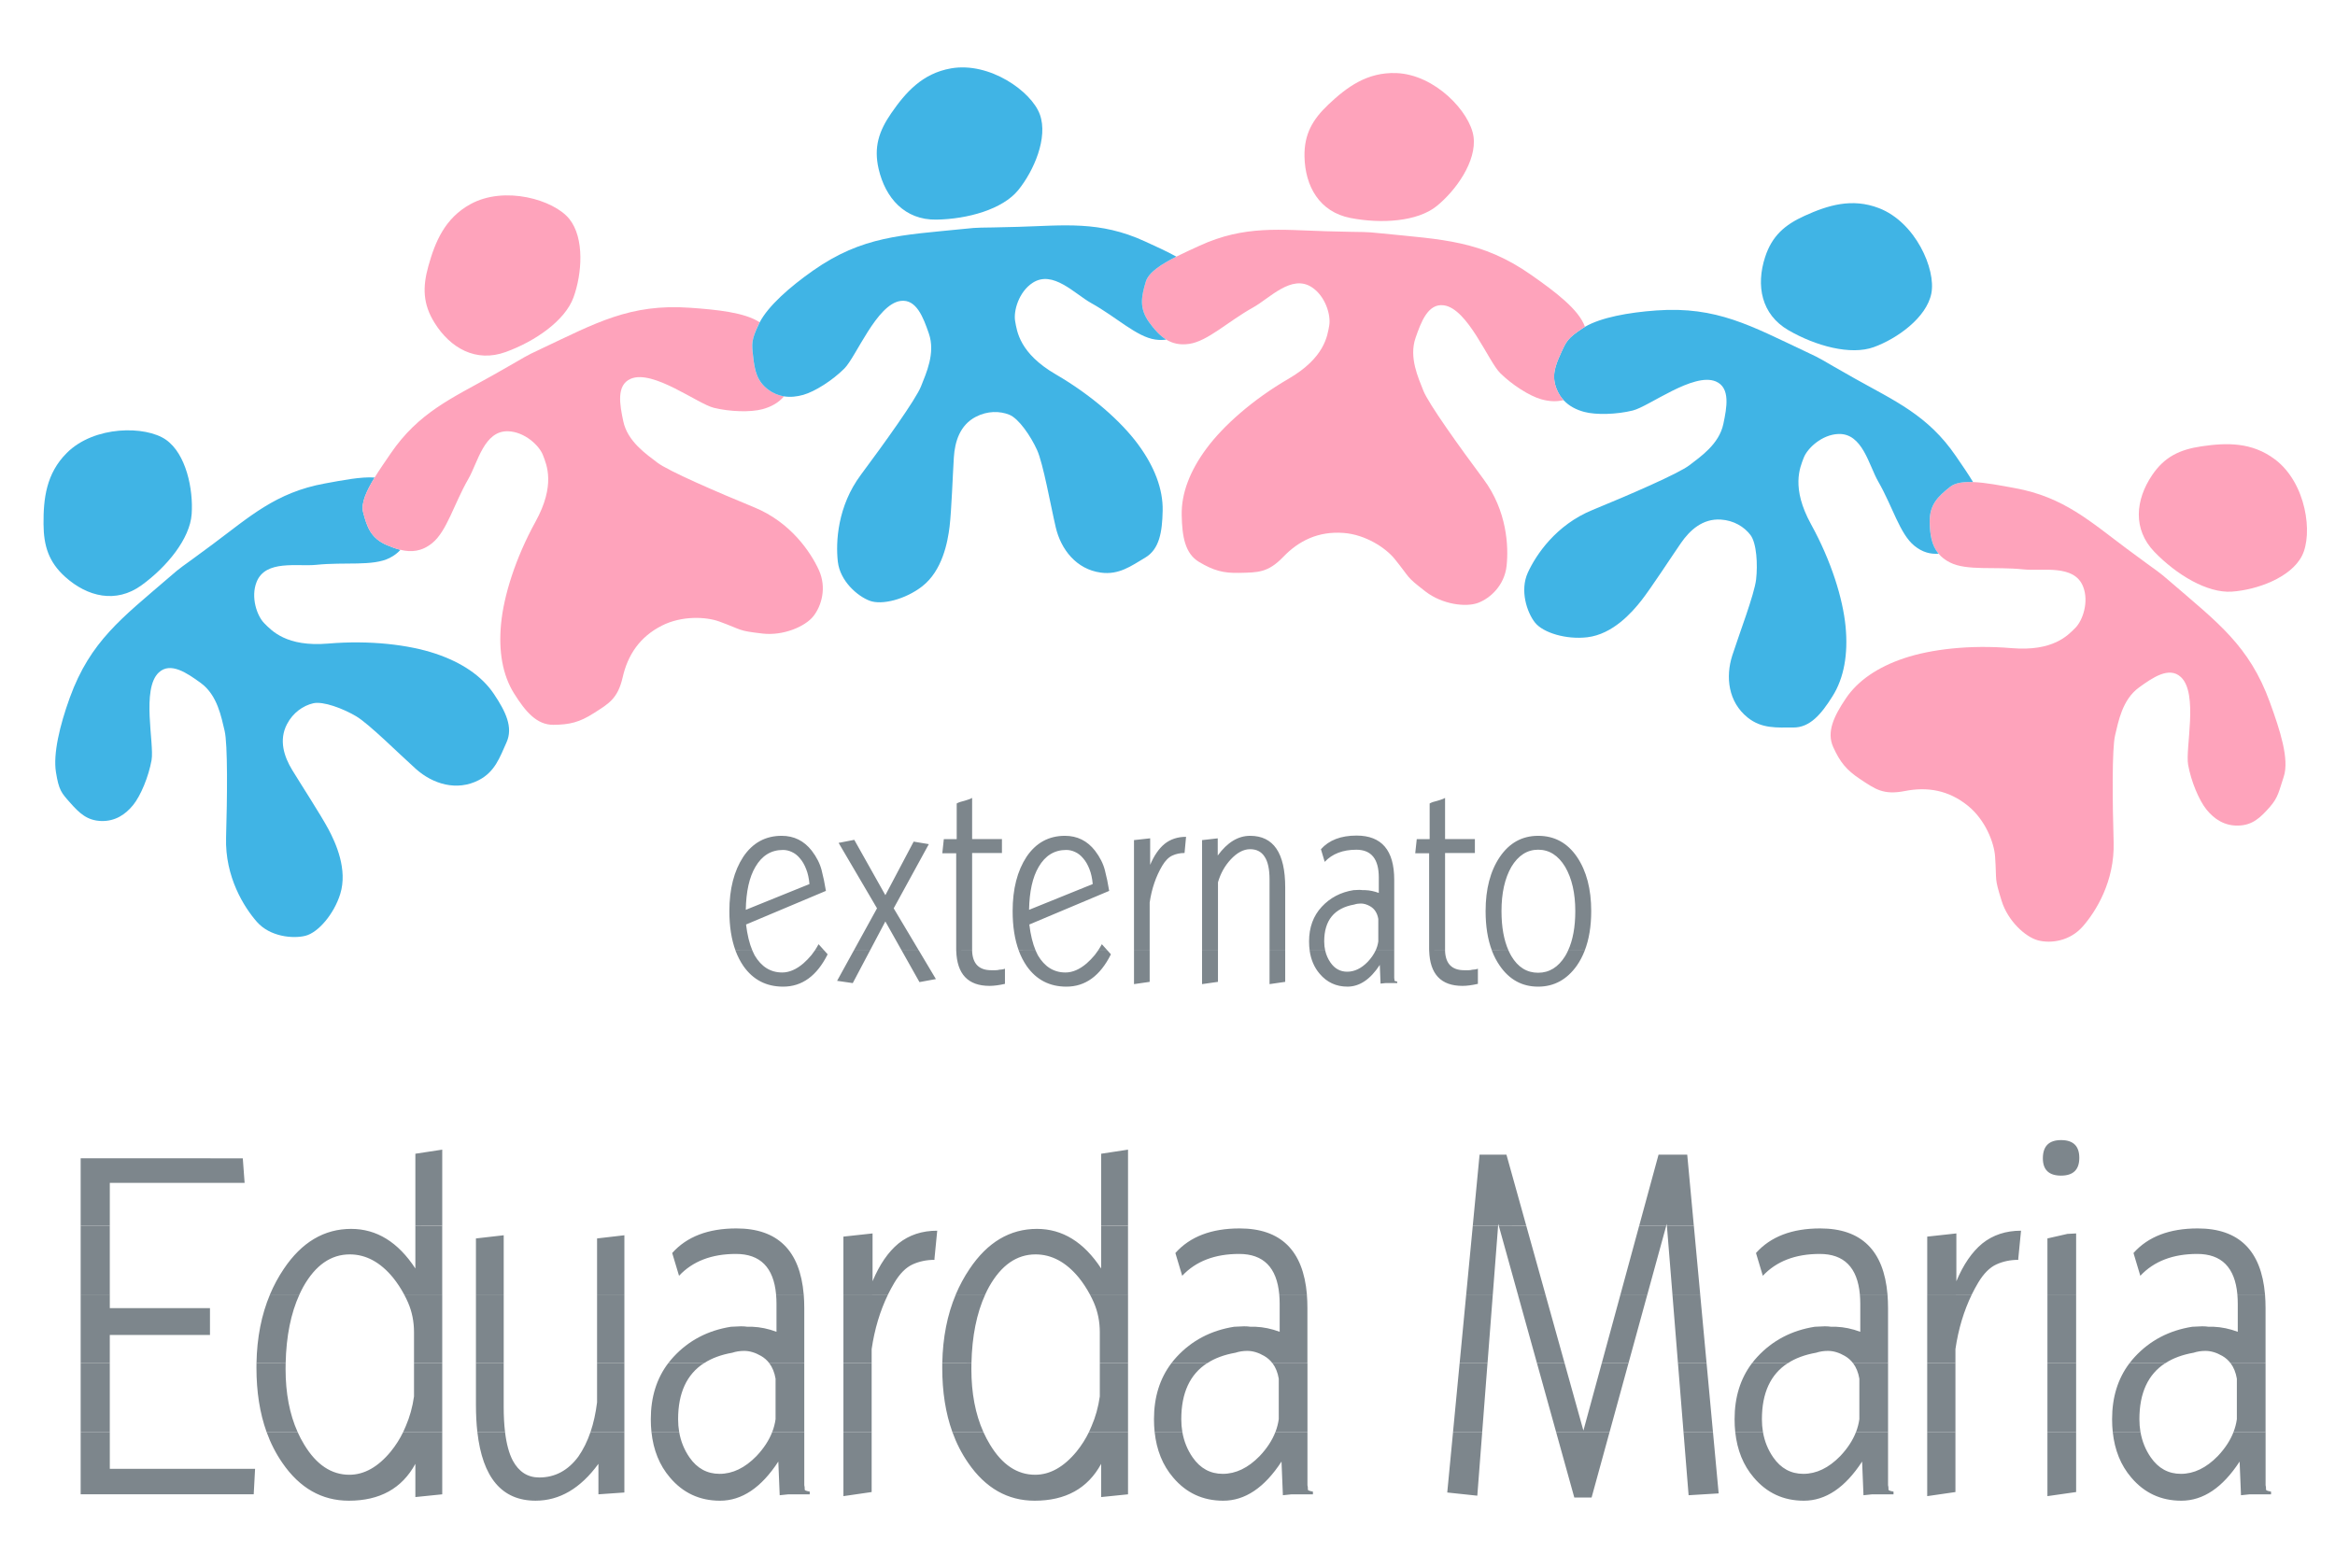
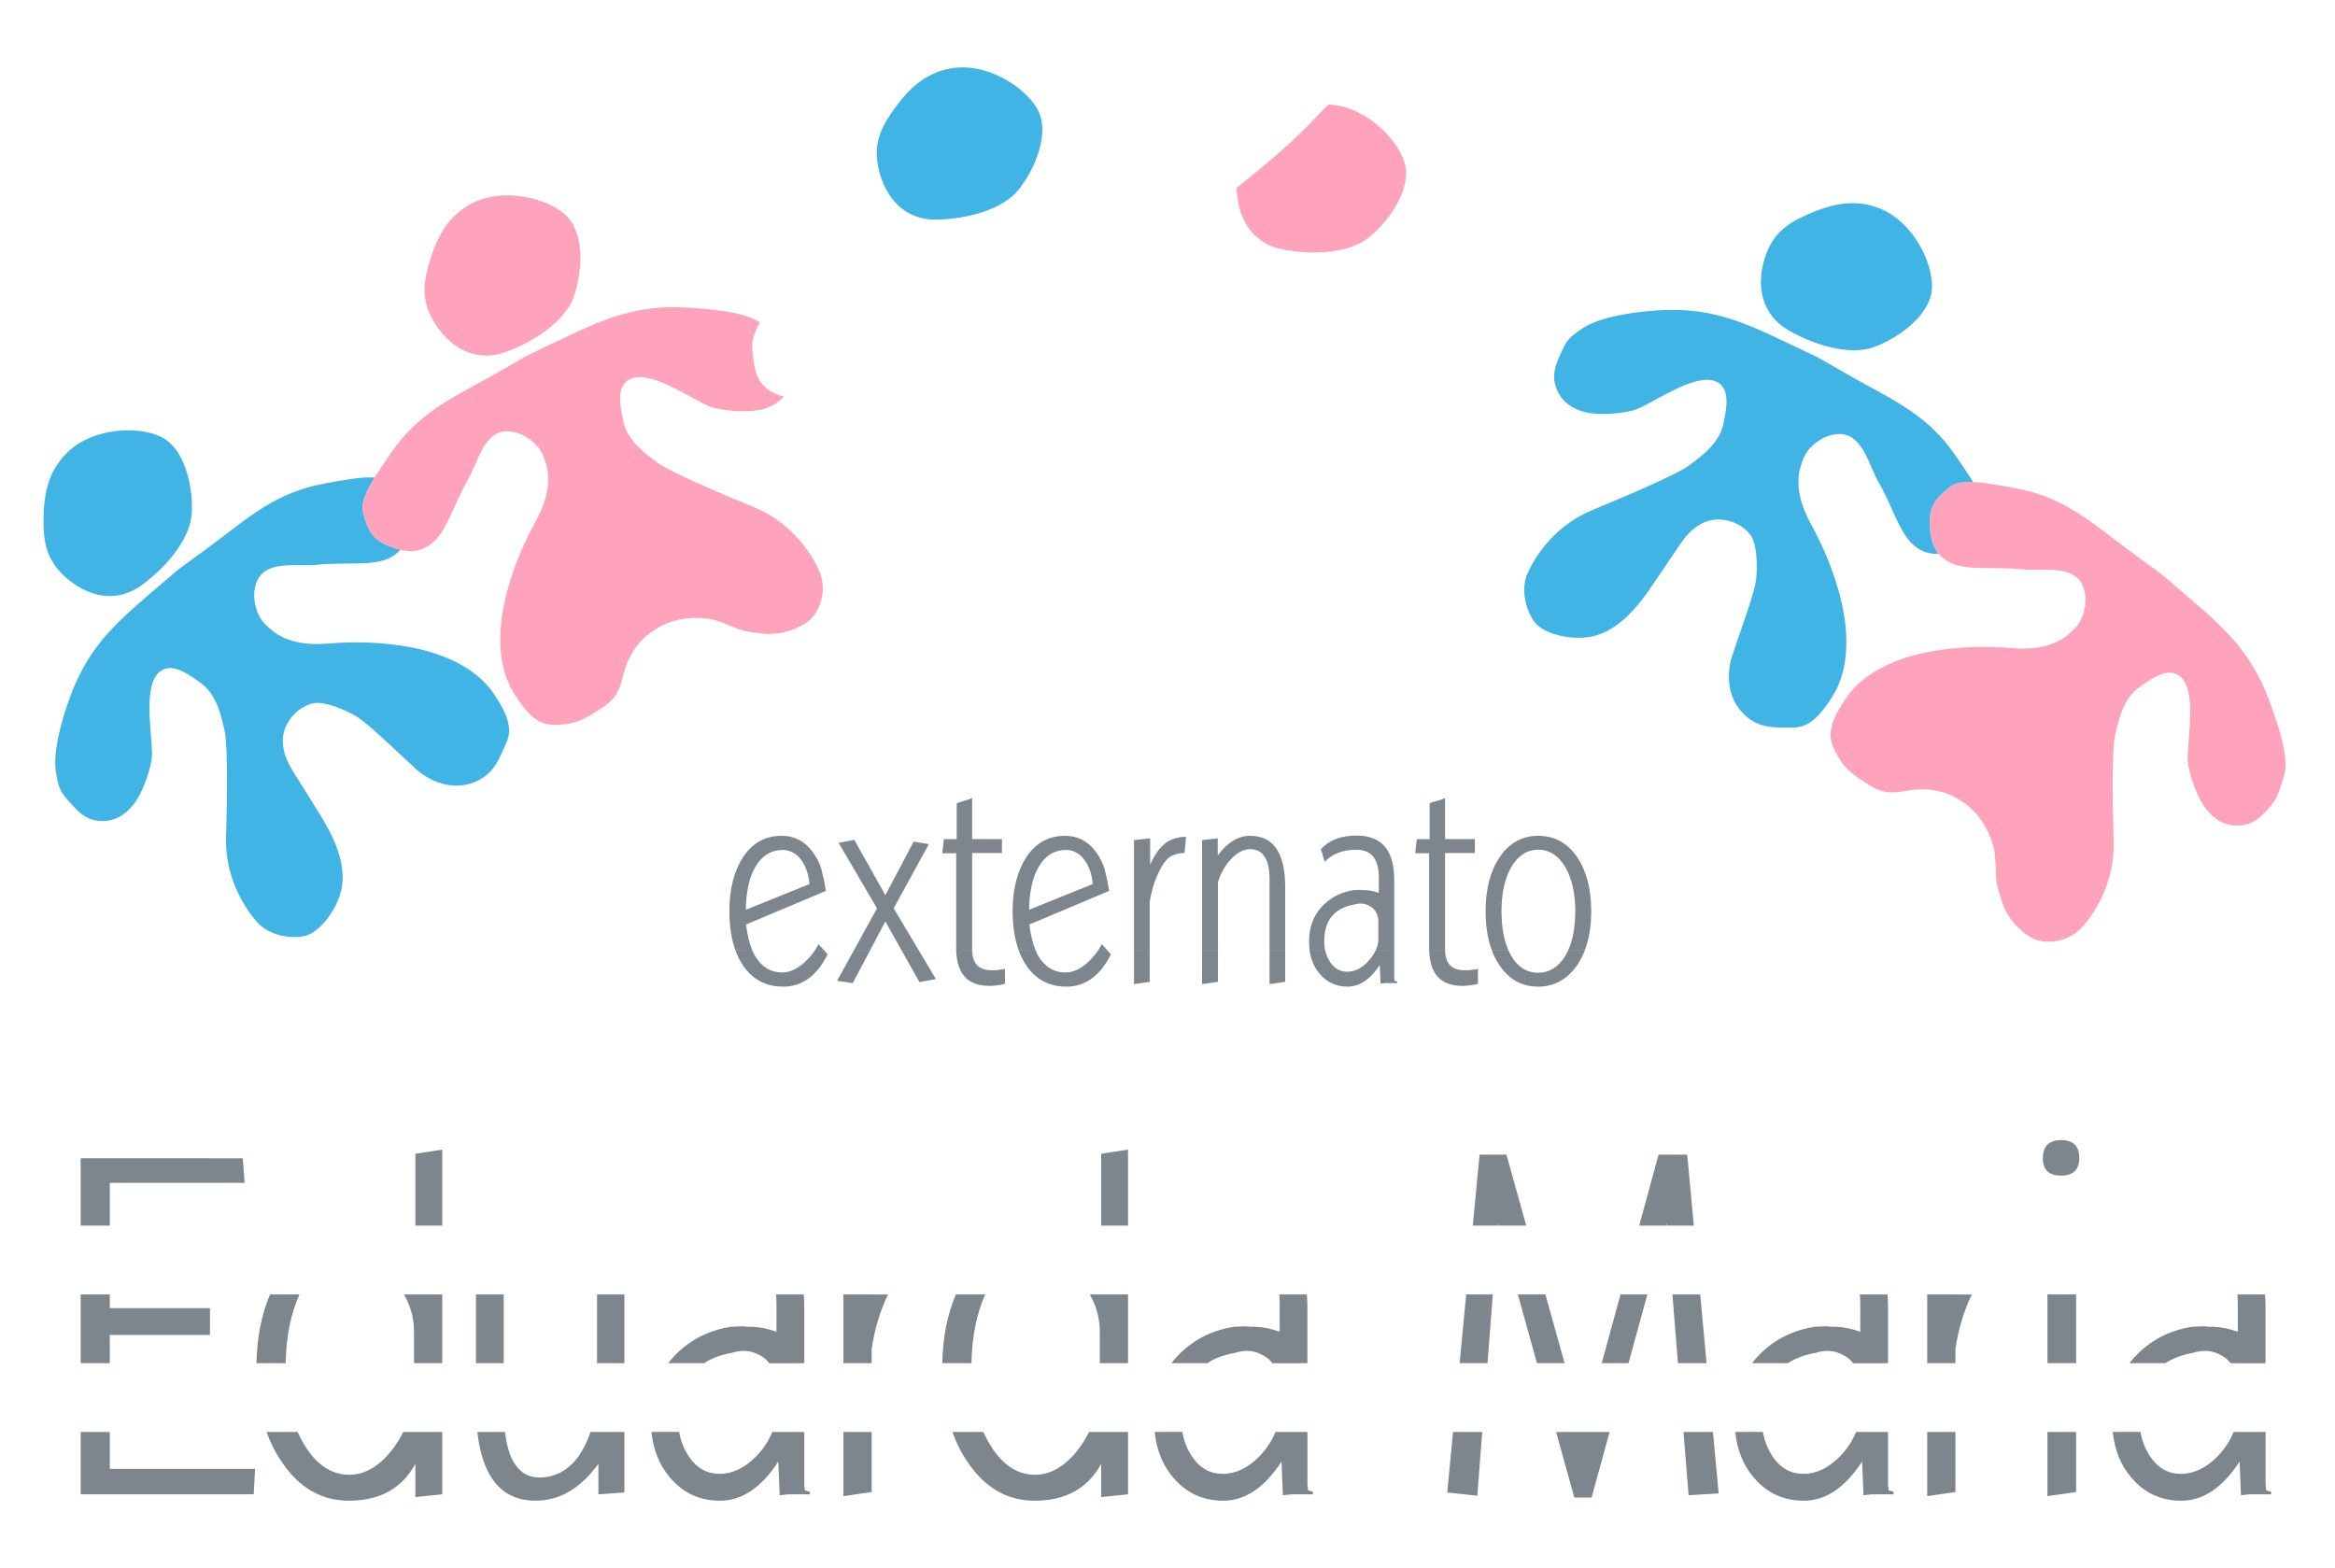
<svg xmlns="http://www.w3.org/2000/svg" version="1.1" id="Layer_1" x="0px" y="0px" viewBox="0 0 134 90" enable-background="new 0 0 134 90" xml:space="preserve">
  <g>
    <path fill-rule="evenodd" clip-rule="evenodd" fill="#40B4E5" d="M51.146,6.498c0.823-1.193,1.784-2.286,3.433-2.574   c2.206-0.385,4.613,1.313,5.096,2.646c0.483,1.333-0.345,3.237-1.24,4.34c-0.895,1.103-2.9,1.666-4.702,1.695   c-1.802,0.029-2.923-1.234-3.31-2.908C50.135,8.451,50.434,7.529,51.146,6.498L51.146,6.498z" />
-     <path fill="#FEA3BB" d="M76.235,5.998c1.053-0.996,2.221-1.865,3.893-1.804c2.238,0.082,4.239,2.243,4.434,3.647   c0.195,1.404-1.011,3.095-2.115,3.988c-1.105,0.893-3.183,1.027-4.952,0.681c-1.769-0.346-2.603-1.814-2.633-3.533   C74.84,7.698,75.325,6.859,76.235,5.998L76.235,5.998z" />
+     <path fill="#FEA3BB" d="M76.235,5.998c2.238,0.082,4.239,2.243,4.434,3.647   c0.195,1.404-1.011,3.095-2.115,3.988c-1.105,0.893-3.183,1.027-4.952,0.681c-1.769-0.346-2.603-1.814-2.633-3.533   C74.84,7.698,75.325,6.859,76.235,5.998L76.235,5.998z" />
    <path fill="#40B4E5" d="M103.563,12.386c1.32-0.599,2.707-1.041,4.268-0.439c2.089,0.806,3.278,3.501,3.005,4.892   c-0.273,1.391-1.963,2.597-3.298,3.082c-1.335,0.485-3.344-0.065-4.903-0.968c-1.56-0.903-1.871-2.563-1.34-4.197   C101.691,13.539,102.422,12.903,103.563,12.386L103.563,12.386z" />
-     <path fill="#FEA3BB" d="M126.339,25.617c1.434-0.212,2.889-0.254,4.224,0.755c1.786,1.35,2.186,4.269,1.54,5.531   c-0.645,1.262-2.603,1.955-4.02,2.053c-1.417,0.098-3.196-0.984-4.447-2.282c-1.25-1.298-1.092-2.979-0.131-4.404   C124.221,26.21,125.099,25.8,126.339,25.617L126.339,25.617z" />
    <path fill-rule="evenodd" clip-rule="evenodd" fill="#40B4E5" d="M2.498,30.074c-0.01-1.449,0.15-2.896,1.335-4.078   c1.586-1.581,4.532-1.571,5.692-0.756c1.16,0.815,1.574,2.85,1.474,4.266c-0.1,1.417-1.419,3.028-2.879,4.086   c-1.46,1.057-3.102,0.666-4.379-0.483C2.79,32.253,2.507,31.326,2.498,30.074L2.498,30.074z M4.02,46.066   c-0.498-0.563-0.64-0.702-0.809-1.749c-0.169-1.047,0.216-2.679,0.794-4.273c1.18-3.254,3.017-4.593,5.638-6.855   c0.947-0.818,0.442-0.373,2.553-1.944c2.111-1.571,3.631-2.985,6.445-3.496c0.986-0.179,2.07-0.398,2.861-0.342   c-0.465,0.756-0.795,1.471-0.665,1.979c0.226,0.888,0.458,1.514,1.375,1.904c0.262,0.112,0.518,0.205,0.769,0.266   c-0.158,0.178-0.36,0.334-0.619,0.466c-0.963,0.49-2.568,0.224-4.207,0.395c-1.085,0.113-2.911-0.31-3.428,0.981   c-0.35,0.874,0.019,1.952,0.441,2.374c0.422,0.422,1.267,1.368,3.665,1.165c2.398-0.203,4.627,0.067,6.147,0.574   c1.52,0.507,2.668,1.283,3.361,2.314c0.692,1.03,1.115,1.925,0.726,2.786c-0.388,0.861-0.659,1.681-1.587,2.162   c-1.271,0.658-2.651,0.22-3.614-0.642c-0.963-0.861-2.685-2.584-3.428-3.023c-0.743-0.439-1.891-0.878-2.466-0.743   c-0.574,0.135-1.157,0.534-1.503,1.199c-0.477,0.918-0.169,1.858,0.304,2.635c0.473,0.777,1.655,2.601,2.077,3.395   c0.422,0.794,1.113,2.309,0.676,3.715c-0.361,1.161-1.267,2.212-1.993,2.398c-0.726,0.186-2.043,0.051-2.786-0.794   c-0.743-0.844-1.841-2.584-1.773-4.847c0.068-2.263,0.101-5.37-0.085-6.13c-0.186-0.76-0.403-2.04-1.372-2.741   c-0.782-0.567-1.731-1.225-2.403-0.599c-1.015,0.946-0.248,4.087-0.416,5.033c-0.169,0.946-0.622,2.04-1.061,2.58   c-0.439,0.54-1.029,0.935-1.824,0.912C5.001,47.096,4.557,46.673,4.02,46.066L4.02,46.066z" />
    <path fill="#FEA3BB" d="M24.583,15.273c0.39-1.396,0.943-2.743,2.408-3.552c1.96-1.082,4.789-0.26,5.679,0.843   c0.89,1.103,0.728,3.173,0.241,4.507c-0.487,1.334-2.199,2.52-3.894,3.134c-1.694,0.614-3.166-0.214-4.076-1.672   C24.263,17.449,24.246,16.48,24.583,15.273L24.583,15.273z" />
    <path fill="#FEA3BB" d="M111.252,31.78c-0.401-0.479-0.497-1.106-0.51-1.814c-0.017-0.996,0.461-1.463,1.18-2.031   c0.286-0.226,0.755-0.29,1.309-0.268c0.722,0.028,1.592,0.2,2.396,0.347c2.814,0.511,4.334,1.926,6.445,3.496   c2.111,1.571,1.606,1.126,2.553,1.944c2.62,2.262,4.458,3.601,5.638,6.854c0.578,1.594,1.129,3.266,0.794,4.273   c-0.274,0.824-0.311,1.186-0.809,1.749c-0.537,0.607-0.982,1.03-1.792,1.054c-0.795,0.023-1.385-0.371-1.824-0.912   c-0.439-0.54-0.892-1.634-1.061-2.58c-0.169-0.946,0.599-4.087-0.416-5.033c-0.672-0.626-1.621,0.032-2.403,0.599   c-0.968,0.701-1.186,1.981-1.371,2.741c-0.186,0.76-0.152,3.867-0.085,6.13c0.068,2.263-1.03,4.002-1.773,4.847   c-0.743,0.844-1.829,0.984-2.555,0.798c-0.726-0.186-1.738-1.107-2.099-2.269c-0.437-1.406-0.271-1.05-0.376-2.548   c-0.055-0.792-0.555-2.091-1.549-2.902c-1.125-0.918-2.356-1.104-3.624-0.855c-1.25,0.246-1.714-0.115-2.583-0.691   c-0.778-0.516-1.146-0.974-1.535-1.836c-0.388-0.861,0.034-1.756,0.726-2.786c0.693-1.03,1.841-1.807,3.361-2.314   c1.52-0.507,3.749-0.777,6.147-0.574c2.398,0.203,3.243-0.743,3.665-1.165c0.422-0.422,0.791-1.5,0.441-2.374   c-0.517-1.291-2.343-0.867-3.428-0.981c-1.639-0.171-3.245,0.095-4.207-0.395C111.627,32.145,111.414,31.974,111.252,31.78   L111.252,31.78z" />
    <path fill="#40B4E5" d="M89.572,20.28c0.312-0.684,0.381-0.87,1.269-1.45l0.114-0.071c0.91-0.535,2.492-0.827,4.112-0.942   c3.453-0.245,5.423,0.889,8.555,2.362c1.132,0.533,0.521,0.252,2.814,1.542c2.293,1.29,4.204,2.103,5.815,4.466   c0.33,0.484,0.686,0.992,0.978,1.48c-0.555-0.022-1.023,0.042-1.309,0.268c-0.719,0.568-1.197,1.034-1.18,2.031   c0.012,0.708,0.109,1.335,0.51,1.814c-0.471,0.034-0.93-0.083-1.389-0.456c-0.839-0.68-1.249-2.255-2.072-3.683   c-0.545-0.945-0.901-2.785-2.29-2.733c-0.941,0.036-1.775,0.811-1.989,1.368c-0.214,0.558-0.734,1.714,0.426,3.822   c1.161,2.108,1.82,4.255,1.976,5.849c0.155,1.595-0.087,2.96-0.747,4.011c-0.659,1.052-1.305,1.801-2.25,1.797   c-0.945-0.004-1.804,0.082-2.62-0.571c-1.118-0.894-1.279-2.333-0.884-3.563c0.395-1.23,1.268-3.504,1.367-4.361   c0.099-0.857,0.033-2.085-0.324-2.555c-0.357-0.47-0.958-0.84-1.707-0.885c-1.032-0.063-1.766,0.601-2.283,1.349   c-0.517,0.748-1.703,2.57-2.256,3.278c-0.553,0.708-1.657,1.956-3.119,2.128c-1.208,0.143-2.536-0.257-3.001-0.845   c-0.465-0.588-0.878-1.846-0.408-2.868c0.469-1.022,1.612-2.733,3.706-3.591c2.095-0.859,4.947-2.092,5.566-2.571   c0.619-0.479,1.7-1.198,1.947-2.368c0.199-0.945,0.415-2.08-0.43-2.439c-1.277-0.543-3.835,1.436-4.767,1.667   c-0.933,0.231-2.116,0.262-2.789,0.08c-0.45-0.121-0.868-0.331-1.186-0.677c-0.157-0.171-0.289-0.375-0.389-0.618   C89.03,21.596,89.236,21.018,89.572,20.28L89.572,20.28z" />
-     <path fill="#FEA3BB" d="M66.926,19.49c-0.37-0.226-0.677-0.576-0.973-0.984c-0.585-0.806-0.462-1.463-0.198-2.34   c0.161-0.536,0.893-1.005,1.752-1.437c0.429-0.216,0.891-0.423,1.328-0.624c2.598-1.195,4.655-0.909,7.285-0.833   c2.63,0.076,1.961,0.002,3.206,0.128c3.444,0.35,5.717,0.393,8.55,2.381c1.357,0.952,2.737,1.982,3.08,2.978l-0.114,0.071   c-0.888,0.58-0.958,0.766-1.269,1.45c-0.336,0.738-0.542,1.316-0.234,2.066c0.1,0.243,0.233,0.447,0.389,0.618   c-0.427,0.108-0.867,0.07-1.291-0.051c-0.67-0.191-1.668-0.827-2.349-1.505c-0.681-0.678-1.854-3.692-3.228-3.884   c-0.91-0.127-1.309,0.956-1.625,1.869c-0.391,1.13,0.165,2.303,0.449,3.032c0.284,0.729,2.094,3.255,3.447,5.07   c1.353,1.815,1.452,3.87,1.328,4.987c-0.124,1.118-0.934,1.855-1.636,2.119c-0.702,0.264-2.059,0.09-3.021-0.655   c-1.165-0.901-0.825-0.705-1.77-1.871c-0.5-0.617-1.654-1.395-2.933-1.488c-1.448-0.106-2.564,0.447-3.459,1.378   c-0.883,0.918-1.47,0.889-2.512,0.915c-0.933,0.024-1.498-0.141-2.31-0.623s-0.98-1.458-1.003-2.699   c-0.024-1.241,0.471-2.536,1.426-3.823c0.955-1.287,2.626-2.787,4.706-3.996c2.081-1.21,2.23-2.469,2.334-3.057   c0.104-0.588-0.212-1.682-1-2.197c-1.164-0.761-2.417,0.633-3.37,1.163c-1.441,0.8-2.603,1.939-3.673,2.09   C67.709,19.814,67.288,19.711,66.926,19.49L66.926,19.49z" />
    <path fill="#FEA3BB" d="M22.98,31.556c-0.251-0.061-0.507-0.154-0.769-0.266c-0.917-0.39-1.149-1.016-1.375-1.904   c-0.129-0.508,0.201-1.223,0.665-1.979c0.279-0.455,0.608-0.925,0.914-1.374c1.611-2.363,3.522-3.176,5.815-4.466   c2.293-1.29,1.682-1.009,2.814-1.542c3.132-1.474,5.103-2.608,8.555-2.362c1.542,0.11,3.136,0.267,3.998,0.836l-0.037,0.074   c-0.462,0.955-0.426,1.15-0.341,1.897c0.092,0.806,0.213,1.407,0.864,1.891c0.292,0.217,0.599,0.338,0.91,0.387   c-0.324,0.383-0.763,0.61-1.239,0.738c-0.672,0.181-1.856,0.15-2.788-0.08c-0.933-0.23-3.49-2.21-4.767-1.667   c-0.846,0.359-0.63,1.494-0.43,2.439c0.247,1.17,1.328,1.889,1.947,2.368c0.619,0.479,3.471,1.712,5.566,2.571   c2.095,0.859,3.237,2.569,3.707,3.591c0.469,1.022,0.154,2.071-0.311,2.659c-0.465,0.588-1.719,1.137-2.926,0.995   c-1.462-0.173-1.07-0.179-2.48-0.693c-0.746-0.272-2.136-0.343-3.281,0.235c-1.296,0.655-1.967,1.704-2.255,2.963   c-0.284,1.242-0.802,1.519-1.682,2.078c-0.787,0.501-1.356,0.651-2.301,0.655c-0.945,0.005-1.591-0.745-2.25-1.797   c-0.659-1.052-0.902-2.417-0.747-4.011c0.155-1.595,0.815-3.741,1.976-5.849c1.161-2.108,0.64-3.264,0.426-3.822   c-0.214-0.557-1.048-1.332-1.989-1.368c-1.389-0.053-1.745,1.788-2.29,2.732c-0.823,1.428-1.233,3.003-2.072,3.683   C24.206,31.657,23.607,31.708,22.98,31.556L22.98,31.556z" />
-     <path fill="#40B4E5" d="M43.597,18.5c0.49-0.938,1.712-2.022,3.064-2.971c2.833-1.989,5.106-2.031,8.55-2.381   c1.245-0.127,0.576-0.052,3.206-0.128c2.63-0.076,4.687-0.362,7.285,0.833c0.605,0.279,1.255,0.567,1.805,0.876   c-0.859,0.432-1.591,0.901-1.752,1.437c-0.263,0.877-0.387,1.534,0.198,2.34c0.296,0.408,0.603,0.757,0.973,0.984   c-0.191,0.029-0.399,0.03-0.626-0.002c-1.069-0.151-2.232-1.29-3.673-2.09c-0.954-0.529-2.207-1.924-3.37-1.163   c-0.788,0.515-1.104,1.609-1,2.197c0.104,0.588,0.253,1.847,2.334,3.056c2.081,1.21,3.752,2.709,4.706,3.996   c0.954,1.287,1.45,2.582,1.426,3.823c-0.024,1.241-0.191,2.216-1.003,2.699c-0.812,0.483-1.504,0.999-2.54,0.86   c-1.419-0.19-2.298-1.341-2.592-2.598c-0.295-1.258-0.718-3.657-1.074-4.443c-0.357-0.786-1.046-1.804-1.594-2.023   c-0.548-0.219-1.254-0.226-1.919,0.12c-0.917,0.478-1.204,1.425-1.262,2.333c-0.058,0.907-0.136,3.08-0.245,3.972   c-0.109,0.892-0.413,2.529-1.578,3.431c-0.962,0.744-2.307,1.086-3.008,0.821c-0.702-0.264-1.703-1.131-1.827-2.249   c-0.124-1.118-0.026-3.172,1.328-4.987c1.353-1.815,3.163-4.341,3.447-5.07c0.284-0.729,0.84-1.902,0.449-3.032   c-0.316-0.913-0.715-1.996-1.625-1.869c-1.374,0.192-2.547,3.206-3.228,3.884c-0.681,0.678-1.679,1.314-2.349,1.505   c-0.363,0.103-0.738,0.146-1.107,0.088c-0.311-0.049-0.618-0.17-0.91-0.387c-0.65-0.484-0.772-1.086-0.864-1.891   c-0.085-0.747-0.121-0.942,0.341-1.897L43.597,18.5L43.597,18.5z" />
    <path fill-rule="evenodd" clip-rule="evenodd" fill="#7D868C" d="M4.629,82.185v3.58h9.931l0.078-1.463H6.302v-2.117H4.629   L4.629,82.185z M15.297,82.185c0.233,0.648,0.536,1.24,0.909,1.778c0.993,1.446,2.265,2.169,3.815,2.169   c1.777,0,3.049-0.705,3.816-2.116v1.907l1.542-0.157v-3.58H23.14c-0.19,0.395-0.428,0.77-0.714,1.124   c-0.732,0.888-1.525,1.333-2.378,1.333c-1.028,0-1.89-0.575-2.587-1.725c-0.142-0.232-0.27-0.476-0.384-0.73L15.297,82.185   L15.297,82.185z M27.394,82.185c0.297,2.631,1.411,3.946,3.342,3.946c1.376,0,2.578-0.705,3.606-2.116v1.75l1.489-0.104v-3.476   l-1.942,0c-0.18,0.532-0.413,1.003-0.697,1.412c-0.592,0.801-1.341,1.202-2.247,1.202c-0.662,0-1.167-0.322-1.516-0.967   c-0.215-0.409-0.364-0.957-0.446-1.644L27.394,82.185L27.394,82.185z M37.385,82.185c0.11,1.047,0.464,1.917,1.061,2.614   c0.749,0.888,1.707,1.333,2.875,1.333c1.254,0,2.37-0.749,3.345-2.247l0.079,1.933l0.496-0.052h1.228v-0.156   c-0.191-0.035-0.287-0.07-0.287-0.105c0-0.122-0.008-0.209-0.026-0.262v-0.889v-2.169h-1.838c-0.186,0.483-0.488,0.944-0.906,1.386   c-0.662,0.679-1.368,1.019-2.117,1.019c-0.714,0-1.289-0.313-1.725-0.941c-0.304-0.438-0.502-0.927-0.594-1.467L37.385,82.185   L37.385,82.185z M48.402,82.185v3.685l1.62-0.235v-3.45L48.402,82.185L48.402,82.185z M54.653,82.185   c0.233,0.648,0.536,1.24,0.909,1.778c0.993,1.446,2.265,2.169,3.815,2.169c1.777,0,3.049-0.705,3.816-2.116v1.907l1.542-0.157   v-3.58h-2.239c-0.19,0.395-0.428,0.77-0.714,1.124c-0.732,0.888-1.525,1.333-2.378,1.333c-1.028,0-1.891-0.575-2.587-1.725   c-0.142-0.232-0.27-0.476-0.384-0.73L54.653,82.185L54.653,82.185z M66.262,82.185c0.11,1.047,0.464,1.917,1.061,2.614   c0.749,0.888,1.707,1.333,2.875,1.333c1.254,0,2.369-0.749,3.345-2.247l0.079,1.933l0.496-0.052h1.228v-0.156   c-0.191-0.035-0.288-0.07-0.288-0.105c0-0.122-0.008-0.209-0.026-0.262v-0.889v-2.169h-1.838c-0.186,0.483-0.488,0.944-0.906,1.386   c-0.662,0.679-1.368,1.019-2.117,1.019c-0.714,0-1.289-0.313-1.725-0.941c-0.304-0.438-0.502-0.927-0.594-1.467L66.262,82.185   L66.262,82.185z M83.387,82.185l-0.333,3.476l1.725,0.183l0.282-3.659H83.387L83.387,82.185z M89.299,82.185l1.046,3.763h0.993   l1.033-3.763H89.299L89.299,82.185z M96.612,82.185l0.293,3.633l1.725-0.105l-0.327-3.528L96.612,82.185L96.612,82.185z    M99.581,82.185c0.11,1.047,0.464,1.917,1.061,2.614c0.749,0.888,1.707,1.333,2.875,1.333c1.254,0,2.369-0.749,3.345-2.247   l0.079,1.933l0.496-0.052h1.228v-0.156c-0.191-0.035-0.288-0.07-0.288-0.105c0-0.122-0.008-0.209-0.026-0.262v-0.889v-2.169h-1.838   c-0.186,0.483-0.488,0.944-0.906,1.386c-0.662,0.679-1.368,1.019-2.117,1.019c-0.714,0-1.289-0.313-1.725-0.941   c-0.305-0.438-0.502-0.927-0.594-1.467L99.581,82.185L99.581,82.185z M110.598,82.185v3.685l1.62-0.235v-3.45L110.598,82.185   L110.598,82.185z M117.497,82.185v3.685l1.647-0.235v-3.45H117.497L117.497,82.185z M121.245,82.185   c0.11,1.047,0.464,1.917,1.061,2.614c0.749,0.888,1.707,1.333,2.875,1.333c1.254,0,2.369-0.749,3.345-2.247l0.079,1.933   l0.497-0.052h1.228v-0.156c-0.191-0.035-0.287-0.07-0.287-0.105c0-0.122-0.008-0.209-0.026-0.262v-0.889v-2.169h-1.838   c-0.186,0.483-0.488,0.944-0.906,1.386c-0.662,0.679-1.368,1.019-2.117,1.019c-0.714,0-1.289-0.313-1.725-0.941   c-0.304-0.438-0.502-0.927-0.594-1.467L121.245,82.185L121.245,82.185z" />
-     <path fill-rule="evenodd" clip-rule="evenodd" fill="#7D868C" d="M4.629,78.239v3.946l1.672,0v-3.946L4.629,78.239L4.629,78.239z    M14.719,78.239c-0.002,0.086-0.002,0.174-0.002,0.262c0,1.381,0.193,2.609,0.58,3.684l1.78,0   c-0.458-1.021-0.688-2.224-0.688-3.606c0-0.115,0.001-0.228,0.004-0.341L14.719,78.239L14.719,78.239z M23.759,78.239v1.909   c-0.087,0.61-0.244,1.176-0.47,1.699c-0.046,0.114-0.095,0.227-0.149,0.338l2.239,0.001v-3.946H23.759L23.759,78.239z    M27.313,78.239v2.379c0,0.567,0.027,1.089,0.081,1.569l1.589-0.001c-0.051-0.424-0.077-0.904-0.077-1.437v-2.51H27.313   L27.313,78.239z M34.264,78.239v2.248c-0.077,0.622-0.202,1.188-0.374,1.698l1.942,0v-3.946L34.264,78.239L34.264,78.239z    M38.348,78.239c-0.667,0.878-1,1.95-1,3.215c0,0.253,0.012,0.498,0.037,0.733l1.59-0.002c-0.04-0.236-0.06-0.479-0.06-0.731   c0-1.506,0.496-2.578,1.487-3.218L38.348,78.239L38.348,78.239z M44.148,78.239c0.179,0.238,0.299,0.534,0.36,0.889v2.326   c-0.035,0.249-0.098,0.494-0.191,0.734l1.838-0.003v-3.946L44.148,78.239L44.148,78.239z M48.402,78.239v3.947l1.62,0v-3.946   H48.402L48.402,78.239z M54.075,78.239c-0.002,0.086-0.002,0.174-0.002,0.262c0,1.381,0.193,2.609,0.58,3.684l1.78,0   c-0.458-1.021-0.688-2.224-0.688-3.606c0-0.115,0.001-0.228,0.004-0.341L54.075,78.239L54.075,78.239z M63.115,78.239v1.909   c-0.087,0.61-0.244,1.176-0.471,1.699c-0.046,0.114-0.095,0.227-0.148,0.338l2.239,0.001v-3.946H63.115L63.115,78.239z    M67.225,78.239c-0.667,0.878-1.001,1.95-1.001,3.215c0,0.253,0.012,0.498,0.037,0.733l1.59-0.002   c-0.04-0.236-0.06-0.479-0.06-0.731c0-1.506,0.496-2.578,1.487-3.218L67.225,78.239L67.225,78.239z M73.025,78.239   c0.179,0.238,0.299,0.534,0.36,0.889v2.326c-0.035,0.249-0.099,0.494-0.191,0.734l1.838-0.003v-3.946L73.025,78.239L73.025,78.239z    M83.764,78.239l-0.378,3.946l1.674,0l0.304-3.946H83.764L83.764,78.239z M88.203,78.239l1.097,3.946h3.072l1.083-3.946l-1.534,0   l-1.053,3.869l-1.079-3.869L88.203,78.239L88.203,78.239z M96.294,78.239l0.318,3.946h1.69l-0.366-3.946L96.294,78.239   L96.294,78.239z M100.544,78.239c-0.667,0.878-1,1.95-1,3.215c0,0.253,0.012,0.498,0.037,0.733l1.59-0.002   c-0.04-0.236-0.059-0.479-0.059-0.731c0-1.506,0.496-2.578,1.487-3.218L100.544,78.239L100.544,78.239z M106.344,78.239   c0.179,0.238,0.299,0.534,0.36,0.889v2.326c-0.035,0.249-0.099,0.494-0.191,0.734l1.838-0.003v-3.946L106.344,78.239   L106.344,78.239z M110.598,78.239v3.947l1.62,0v-3.946H110.598L110.598,78.239z M117.497,78.239v3.946h1.647v-3.946H117.497   L117.497,78.239z M122.208,78.239c-0.667,0.878-1,1.95-1,3.215c0,0.253,0.012,0.498,0.037,0.733l1.59-0.002   c-0.04-0.236-0.06-0.479-0.06-0.731c0-1.506,0.496-2.578,1.487-3.218L122.208,78.239L122.208,78.239z M128.008,78.239   c0.179,0.238,0.299,0.534,0.36,0.889v2.326c-0.035,0.249-0.099,0.494-0.191,0.734l1.838-0.003v-3.946L128.008,78.239   L128.008,78.239z" />
    <path fill-rule="evenodd" clip-rule="evenodd" fill="#7D868C" d="M4.629,74.293v3.946l1.672,0V76.62h5.749v-1.542H6.302v-0.785   L4.629,74.293L4.629,74.293z M15.496,74.293c-0.491,1.164-0.75,2.479-0.777,3.946l1.674,0.001c0.034-1.546,0.298-2.862,0.793-3.946   H15.496L15.496,74.293z M23.19,74.293c0.082,0.151,0.158,0.309,0.229,0.471c0.226,0.523,0.34,1.089,0.34,1.699v1.776l1.62,0v-3.946   L23.19,74.293L23.19,74.293z M27.313,74.293v3.946h1.594v-3.946H27.313L27.313,74.293z M34.264,74.293v3.946h1.568v-3.946   L34.264,74.293L34.264,74.293z M44.537,74.293c0.016,0.171,0.024,0.356,0.024,0.55v1.594c-0.47-0.174-0.932-0.27-1.385-0.288   h-0.287c-0.105-0.017-0.227-0.026-0.366-0.026l-0.575,0.026c-1.324,0.209-2.422,0.784-3.293,1.725   c-0.109,0.118-0.211,0.239-0.306,0.365l2.054,0c0.442-0.288,0.983-0.487,1.623-0.6c0.209-0.069,0.435-0.105,0.68-0.105   c0.313,0,0.636,0.096,0.967,0.288c0.189,0.109,0.348,0.249,0.476,0.419l2.006-0.001v-3.161c0-0.274-0.01-0.536-0.031-0.785   L44.537,74.293L44.537,74.293z M48.402,74.293v3.946l1.62,0V77.43c0.168-1.146,0.481-2.19,0.94-3.134L48.402,74.293L48.402,74.293z    M54.852,74.293c-0.491,1.164-0.749,2.479-0.777,3.946l1.674,0.001c0.034-1.546,0.298-2.862,0.793-3.946H54.852L54.852,74.293z    M62.546,74.293c0.082,0.151,0.158,0.309,0.229,0.471c0.226,0.523,0.34,1.089,0.34,1.699v1.776l1.62,0v-3.946L62.546,74.293   L62.546,74.293z M73.413,74.293c0.016,0.171,0.024,0.356,0.024,0.55v1.594c-0.471-0.174-0.932-0.27-1.385-0.288h-0.288   c-0.104-0.017-0.226-0.026-0.366-0.026l-0.575,0.026c-1.324,0.209-2.422,0.784-3.293,1.725c-0.109,0.118-0.211,0.239-0.306,0.365   l2.054,0c0.442-0.288,0.983-0.487,1.623-0.6c0.209-0.069,0.436-0.105,0.679-0.105c0.313,0,0.636,0.096,0.967,0.288   c0.189,0.109,0.348,0.249,0.476,0.419l2.006-0.001v-3.161c0-0.274-0.01-0.536-0.031-0.785L73.413,74.293L73.413,74.293z    M84.142,74.293l-0.377,3.946l1.6,0l0.304-3.946L84.142,74.293L84.142,74.293z M87.106,74.293l1.097,3.946l1.586,0l-1.101-3.946   L87.106,74.293L87.106,74.293z M92.996,74.293l-1.075,3.946l1.534,0l1.083-3.946L92.996,74.293L92.996,74.293z M95.976,74.293   l0.318,3.946h1.642l-0.366-3.946L95.976,74.293L95.976,74.293z M106.733,74.293c0.016,0.171,0.024,0.356,0.024,0.55v1.594   c-0.47-0.174-0.932-0.27-1.385-0.288h-0.287c-0.104-0.017-0.226-0.026-0.366-0.026l-0.575,0.026   c-1.324,0.209-2.421,0.784-3.293,1.725c-0.109,0.118-0.211,0.239-0.306,0.365l2.054,0c0.442-0.288,0.983-0.487,1.623-0.6   c0.209-0.069,0.436-0.105,0.679-0.105c0.314,0,0.636,0.096,0.967,0.288c0.189,0.109,0.348,0.249,0.476,0.419l2.006-0.001v-3.161   c0-0.274-0.011-0.536-0.031-0.785L106.733,74.293L106.733,74.293z M110.598,74.293v3.946l1.62,0V77.43   c0.168-1.146,0.481-2.19,0.94-3.134L110.598,74.293L110.598,74.293z M117.497,74.293v3.946h1.647v-3.946H117.497L117.497,74.293z    M128.396,74.293c0.016,0.171,0.024,0.356,0.024,0.55v1.594c-0.47-0.174-0.932-0.27-1.385-0.288h-0.287   c-0.104-0.017-0.227-0.026-0.366-0.026l-0.575,0.026c-1.324,0.209-2.422,0.784-3.293,1.725c-0.109,0.118-0.211,0.239-0.306,0.365   l2.054,0c0.442-0.288,0.983-0.487,1.623-0.6c0.209-0.069,0.436-0.105,0.68-0.105c0.313,0,0.636,0.096,0.967,0.288   c0.189,0.109,0.348,0.249,0.476,0.419l2.006-0.001v-3.161c0-0.274-0.011-0.536-0.031-0.785L128.396,74.293L128.396,74.293z" />
-     <path fill-rule="evenodd" clip-rule="evenodd" fill="#7D868C" d="M4.629,70.346v3.946l1.672,0v-3.946H4.629L4.629,70.346z    M23.837,70.346v2.458c-0.993-1.516-2.222-2.273-3.685-2.273c-1.55,0-2.84,0.766-3.868,2.3c-0.308,0.457-0.571,0.944-0.789,1.46   l1.69,0.002c0.07-0.152,0.144-0.3,0.222-0.443c0.697-1.237,1.585-1.855,2.665-1.855c0.924,0,1.751,0.444,2.483,1.333   c0.24,0.3,0.452,0.621,0.634,0.963l2.189,0.003v-3.946L23.837,70.346L23.837,70.346z M63.193,70.346v2.458   c-0.993-1.516-2.222-2.273-3.685-2.273c-1.55,0-2.84,0.766-3.868,2.3c-0.308,0.457-0.571,0.944-0.789,1.46l1.69,0.002   c0.069-0.152,0.143-0.3,0.222-0.443c0.697-1.237,1.585-1.855,2.665-1.855c0.923,0,1.751,0.444,2.483,1.333   c0.24,0.3,0.451,0.621,0.634,0.963l2.189,0.003v-3.946L63.193,70.346L63.193,70.346z M84.52,70.346l-0.378,3.946h1.527l0.304-3.946   H84.52L84.52,70.346z M86.01,70.346l1.097,3.947l1.582,0l-1.101-3.946L86.01,70.346L86.01,70.346z M94.07,70.346l-1.074,3.946   h1.543l1.084-3.946H94.07L94.07,70.346z M95.659,70.346l0.318,3.946h1.594l-0.366-3.946L95.659,70.346L95.659,70.346z    M28.907,74.293v-3.396l-1.594,0.183v3.213L28.907,74.293L28.907,74.293z M35.832,74.293v-3.396l-1.568,0.183v3.213L35.832,74.293   L35.832,74.293z M46.123,74.293c-0.212-2.525-1.5-3.788-3.862-3.788c-1.62,0-2.848,0.471-3.685,1.411l0.392,1.307   c0.784-0.836,1.873-1.254,3.267-1.254c1.394,0,2.161,0.774,2.302,2.322L46.123,74.293L46.123,74.293z M50.962,74.293   c0.113-0.23,0.236-0.457,0.367-0.678c0.313-0.523,0.662-0.871,1.045-1.046c0.383-0.174,0.801-0.261,1.254-0.261v-0.079l0.157-1.594   c-0.871,0-1.611,0.244-2.221,0.732c-0.593,0.488-1.089,1.211-1.49,2.169v-2.744l-1.673,0.183v3.318H50.962L50.962,74.293z    M75,74.293c-0.212-2.525-1.5-3.788-3.863-3.788c-1.62,0-2.848,0.471-3.685,1.411l0.392,1.307c0.784-0.836,1.873-1.254,3.267-1.254   c1.394,0,2.161,0.774,2.302,2.322L75,74.293L75,74.293z M108.319,74.293c-0.212-2.525-1.5-3.788-3.862-3.788   c-1.62,0-2.848,0.471-3.685,1.411l0.392,1.307c0.784-0.836,1.873-1.254,3.267-1.254c1.394,0,2.161,0.774,2.302,2.322   L108.319,74.293L108.319,74.293z M113.158,74.293c0.113-0.23,0.236-0.457,0.367-0.678c0.314-0.523,0.662-0.871,1.045-1.046   c0.383-0.174,0.801-0.261,1.255-0.261v-0.079l0.157-1.594c-0.871,0-1.611,0.244-2.221,0.732c-0.593,0.488-1.089,1.211-1.49,2.169   v-2.744l-1.672,0.183v3.318H113.158L113.158,74.293z M119.144,74.293v-3.501l-0.497,0.026l-1.15,0.261v3.213L119.144,74.293   L119.144,74.293z M129.983,74.293c-0.212-2.525-1.5-3.788-3.862-3.788c-1.62,0-2.848,0.471-3.685,1.411l0.392,1.307   c0.784-0.836,1.873-1.254,3.267-1.254c1.394,0,2.161,0.774,2.302,2.322L129.983,74.293L129.983,74.293z" />
    <path fill-rule="evenodd" clip-rule="evenodd" fill="#7D868C" d="M42.209,54.561c0.122,0.327,0.275,0.625,0.459,0.892   c0.551,0.783,1.31,1.175,2.277,1.175c1.083,0,1.934-0.619,2.552-1.856l-0.19-0.211h-0.554c-0.06,0.089-0.121,0.174-0.185,0.254   c-0.145,0.174-0.3,0.334-0.464,0.478c-0.406,0.348-0.812,0.522-1.218,0.522c-0.667,0-1.194-0.329-1.58-0.986   c-0.045-0.085-0.088-0.175-0.128-0.27L42.209,54.561L42.209,54.561z M48.993,54.561l-0.954,1.733l0.899,0.13l0.985-1.864   L48.993,54.561L48.993,54.561z M51.75,54.561l1.016,1.806l0.943-0.174l-0.973-1.632H51.75L51.75,54.561z M54.876,54.561   c0.04,1.35,0.678,2.023,1.912,2.023c0.251,0,0.546-0.039,0.884-0.116v-0.87c-0.048,0.019-0.101,0.034-0.16,0.043   c-0.058,0.01-0.111,0.015-0.16,0.015c-0.068,0.019-0.14,0.029-0.218,0.029h-0.246c-0.709,0-1.076-0.374-1.101-1.122L54.876,54.561   L54.876,54.561z M58.465,54.561c0.122,0.327,0.275,0.625,0.459,0.892c0.551,0.783,1.31,1.175,2.277,1.175   c1.083,0,1.934-0.619,2.552-1.856l-0.19-0.211H63.01c-0.06,0.089-0.121,0.174-0.185,0.254c-0.145,0.174-0.3,0.334-0.464,0.478   c-0.406,0.348-0.812,0.522-1.218,0.522c-0.667,0-1.194-0.329-1.581-0.986c-0.045-0.085-0.088-0.175-0.128-0.27L58.465,54.561   L58.465,54.561z M65.078,54.561v1.922l0.899-0.13v-1.791H65.078L65.078,54.561z M68.983,54.561v1.922l0.913-0.13v-1.791H68.983   L68.983,54.561z M72.856,54.561v1.922l0.899-0.13v-1.791H72.856L72.856,54.561z M75.158,54.561   c0.075,0.526,0.266,0.968,0.574,1.327c0.416,0.493,0.947,0.739,1.595,0.739c0.696,0,1.315-0.416,1.856-1.247l0.044,1.073   l0.275-0.029h0.682v-0.087c-0.106-0.019-0.159-0.039-0.159-0.058c0-0.068-0.005-0.116-0.014-0.145v-0.493v-1.081h-1.072   c-0.104,0.223-0.254,0.438-0.451,0.646c-0.367,0.377-0.759,0.565-1.175,0.565c-0.396,0-0.715-0.174-0.957-0.522   c-0.145-0.208-0.246-0.438-0.304-0.688L75.158,54.561L75.158,54.561z M82.017,54.561c0.04,1.35,0.678,2.023,1.912,2.023   c0.251,0,0.546-0.039,0.884-0.116v-0.87c-0.048,0.019-0.101,0.034-0.16,0.043c-0.058,0.01-0.111,0.015-0.16,0.015   c-0.068,0.019-0.14,0.029-0.218,0.029h-0.246c-0.709,0-1.076-0.374-1.101-1.122L82.017,54.561L82.017,54.561z M85.616,54.561   c0.12,0.314,0.27,0.603,0.45,0.863c0.551,0.802,1.286,1.204,2.204,1.204c0.909,0,1.648-0.401,2.219-1.204   c0.181-0.26,0.332-0.547,0.453-0.86l-0.957-0.003c-0.05,0.111-0.104,0.214-0.163,0.312c-0.396,0.638-0.914,0.957-1.552,0.957   c-0.648,0-1.16-0.319-1.537-0.957c-0.057-0.099-0.11-0.202-0.159-0.31L85.616,54.561L85.616,54.561z M6.302,70.346v-2.455h7.736   l-0.105-1.411H4.629v3.866H6.302L6.302,70.346z M25.379,70.346v-4.363l-1.542,0.235v4.128L25.379,70.346L25.379,70.346z    M64.735,70.346v-4.363l-1.542,0.235v4.128L64.735,70.346L64.735,70.346z M85.973,70.346l0.008-0.103l0.029,0.103h1.578   l-1.137-4.075h-1.542l-0.39,4.075H85.973L85.973,70.346z M95.622,70.346l0.028-0.103l0.008,0.103l1.546,0l-0.378-4.075H95.18   l-1.11,4.075L95.622,70.346L95.622,70.346z M119.326,66.454c0-0.679-0.348-1.019-1.045-1.019c-0.697,0-1.046,0.349-1.046,1.046   c0,0.662,0.348,0.993,1.046,0.993C118.978,67.473,119.326,67.133,119.326,66.454L119.326,66.454z" />
    <path fill-rule="evenodd" clip-rule="evenodd" fill="#7D868C" d="M43.179,54.561c-0.173-0.411-0.295-0.911-0.365-1.5l4.583-1.929   c-0.068-0.425-0.15-0.821-0.246-1.189c-0.097-0.377-0.285-0.749-0.566-1.117c-0.445-0.57-1.02-0.855-1.726-0.855   c-0.928,0-1.663,0.401-2.204,1.204c-0.532,0.812-0.798,1.851-0.798,3.118c0,0.873,0.118,1.629,0.353,2.266L43.179,54.561   L43.179,54.561z M47.308,54.561l-0.332-0.369c-0.071,0.13-0.144,0.253-0.221,0.368L47.308,54.561L47.308,54.561z M49.923,54.561   l0.885-1.675l0.942,1.675h0.985l-1.448-2.429l2.016-3.683l-0.87-0.145l-1.624,3.074l-1.784-3.176l-0.899,0.174l2.204,3.756   l-1.337,2.429H49.923L49.923,54.561z M55.789,54.561c-0.001-0.024-0.001-0.052-0.001-0.079v-5.525h1.711v-0.798h-1.711v-2.364   c-0.077,0.048-0.218,0.102-0.421,0.16c-0.213,0.048-0.367,0.102-0.464,0.16v2.045h-0.739l-0.087,0.812h0.797v5.453   c0,0.047,0.001,0.094,0.002,0.139L55.789,54.561L55.789,54.561z M59.435,54.561c-0.173-0.411-0.294-0.911-0.365-1.5l4.583-1.929   c-0.068-0.425-0.15-0.821-0.247-1.189c-0.097-0.377-0.285-0.749-0.565-1.117c-0.445-0.57-1.02-0.855-1.726-0.855   c-0.928,0-1.663,0.401-2.204,1.204c-0.532,0.812-0.798,1.851-0.798,3.118c0,0.873,0.118,1.629,0.353,2.266L59.435,54.561   L59.435,54.561z M63.564,54.561l-0.332-0.369c-0.071,0.13-0.145,0.253-0.221,0.368L63.564,54.561L63.564,54.561z M65.977,54.561   v-2.762c0.116-0.793,0.358-1.499,0.725-2.117c0.174-0.29,0.367-0.483,0.58-0.58c0.213-0.097,0.445-0.145,0.696-0.145l0.087-0.928   c-0.483,0-0.894,0.135-1.233,0.406c-0.329,0.271-0.604,0.672-0.827,1.203v-1.523l-0.928,0.102v6.344H65.977L65.977,54.561z    M69.897,54.561v-3.922c0.145-0.503,0.387-0.938,0.725-1.305c0.367-0.396,0.74-0.595,1.117-0.595c0.368,0,0.643,0.14,0.827,0.421   c0.193,0.28,0.29,0.72,0.29,1.319v4.082h0.899v-3.632c0-1.972-0.672-2.958-2.016-2.958c-0.686,0-1.305,0.377-1.856,1.131v-0.986   l-0.899,0.102v6.344H69.897L69.897,54.561z M76.051,54.561c-0.039-0.166-0.058-0.343-0.058-0.529c0-1.209,0.575-1.914,1.726-2.117   c0.116-0.039,0.242-0.058,0.377-0.058c0.174,0,0.353,0.053,0.537,0.16c0.251,0.145,0.406,0.387,0.464,0.725v1.291   c-0.025,0.181-0.078,0.357-0.158,0.528l1.072,0.001v-4.067c0-1.692-0.72-2.538-2.161-2.538c-0.899,0-1.581,0.261-2.045,0.783   l0.217,0.725c0.435-0.464,1.04-0.696,1.813-0.696c0.861,0,1.291,0.532,1.291,1.595v0.885c-0.261-0.097-0.517-0.15-0.769-0.16   h-0.159c-0.058-0.01-0.126-0.015-0.203-0.015l-0.319,0.015c-0.735,0.116-1.344,0.435-1.827,0.957   c-0.484,0.522-0.725,1.184-0.725,1.987c0,0.185,0.012,0.361,0.036,0.529L76.051,54.561L76.051,54.561z M82.93,54.561   c-0.001-0.024-0.001-0.052-0.001-0.079v-5.525h1.711v-0.798h-1.711v-2.364c-0.077,0.048-0.217,0.102-0.421,0.16   c-0.213,0.048-0.367,0.102-0.464,0.16v2.045h-0.74l-0.087,0.812h0.797v5.453c0,0.047,0.001,0.094,0.002,0.139L82.93,54.561   L82.93,54.561z M86.574,54.561c-0.271-0.602-0.407-1.359-0.407-2.269c0-1.035,0.189-1.88,0.566-2.538   c0.396-0.657,0.909-0.986,1.537-0.986c0.638,0,1.155,0.329,1.552,0.986c0.387,0.667,0.58,1.513,0.58,2.538   c0,0.91-0.139,1.667-0.417,2.271l0.957-0.002c0.249-0.641,0.374-1.398,0.374-2.269c0-1.266-0.271-2.301-0.812-3.103   c-0.551-0.812-1.295-1.218-2.233-1.218c-0.919,0-1.653,0.406-2.204,1.218c-0.541,0.802-0.812,1.837-0.812,3.103   c0,0.872,0.121,1.627,0.363,2.266L86.574,54.561L86.574,54.561z M62.709,50.74l-3.654,1.479c0.02-1.054,0.203-1.876,0.551-2.465   c0.377-0.648,0.904-0.972,1.581-0.972c0.174,0,0.343,0.038,0.508,0.116c0.174,0.077,0.329,0.198,0.464,0.363   c0.145,0.164,0.266,0.372,0.362,0.624C62.618,50.126,62.68,50.411,62.709,50.74L62.709,50.74z M46.453,50.74l-3.654,1.479   c0.019-1.054,0.203-1.876,0.551-2.465c0.377-0.648,0.904-0.972,1.581-0.972c0.174,0,0.343,0.038,0.508,0.116   c0.174,0.077,0.329,0.198,0.464,0.363c0.145,0.164,0.266,0.372,0.362,0.624C46.362,50.126,46.424,50.411,46.453,50.74L46.453,50.74   z" />
  </g>
  <g />
  <g />
  <g />
  <g />
  <g />
  <g />
</svg>